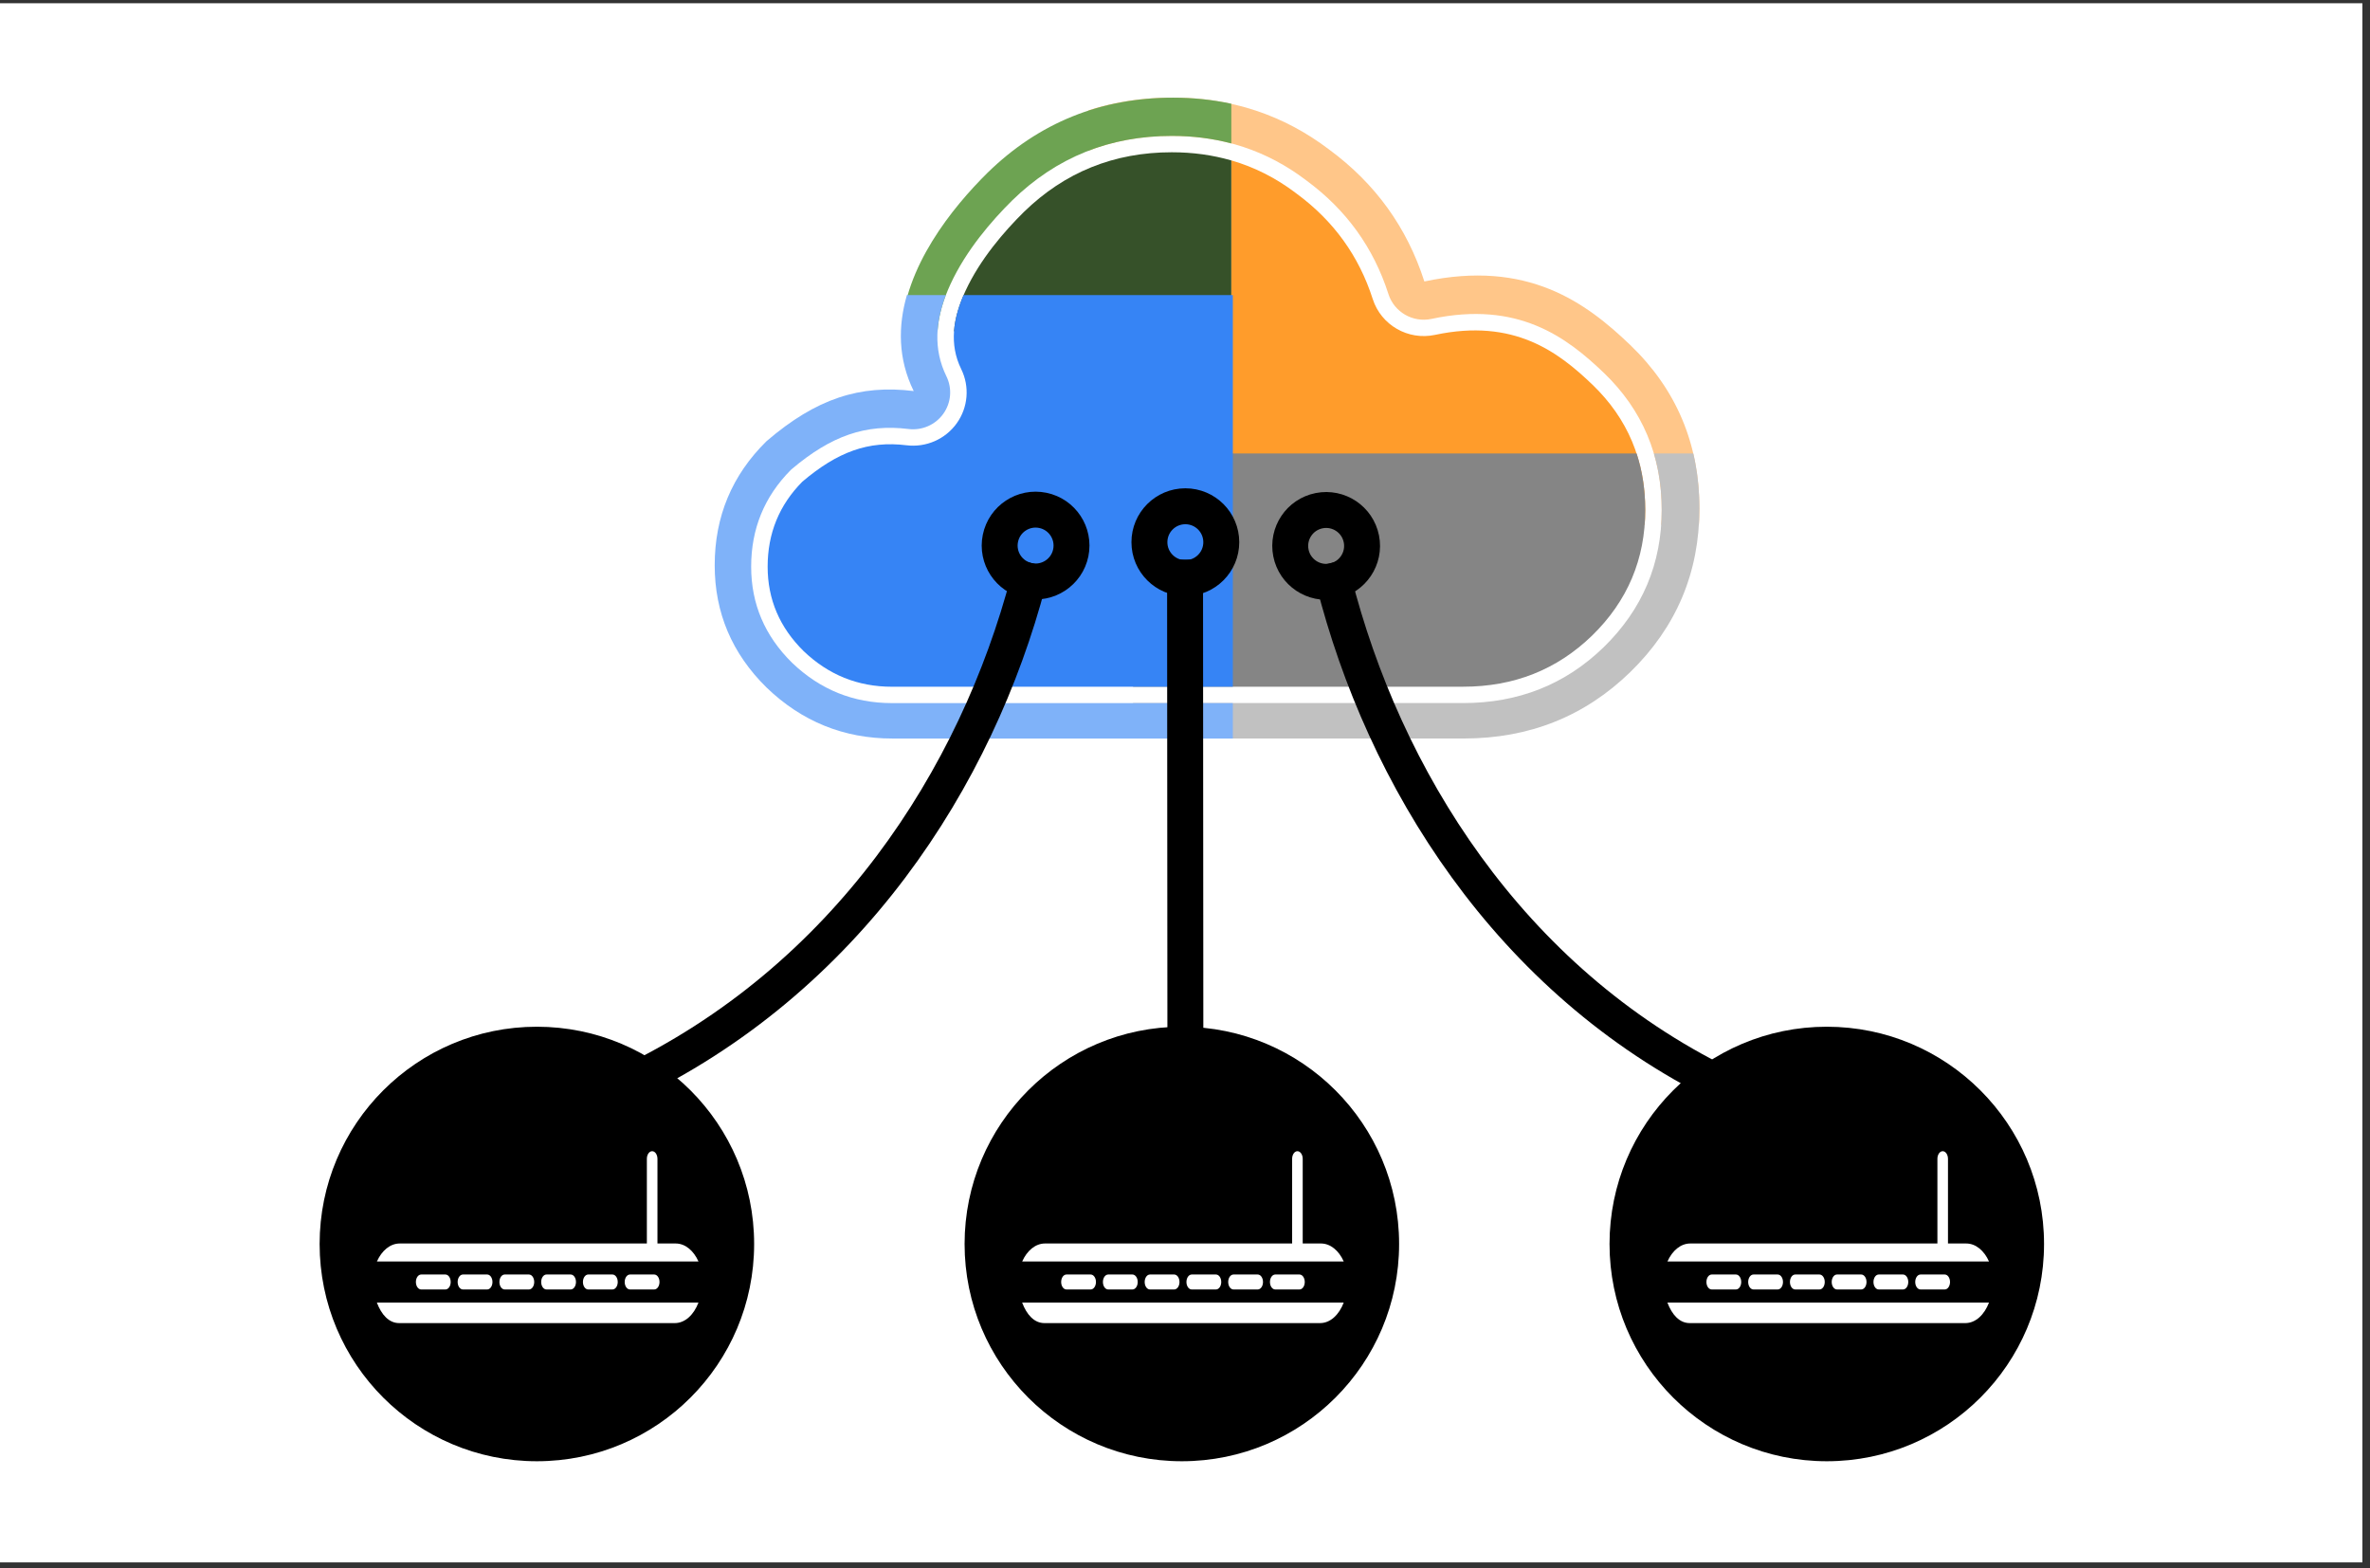
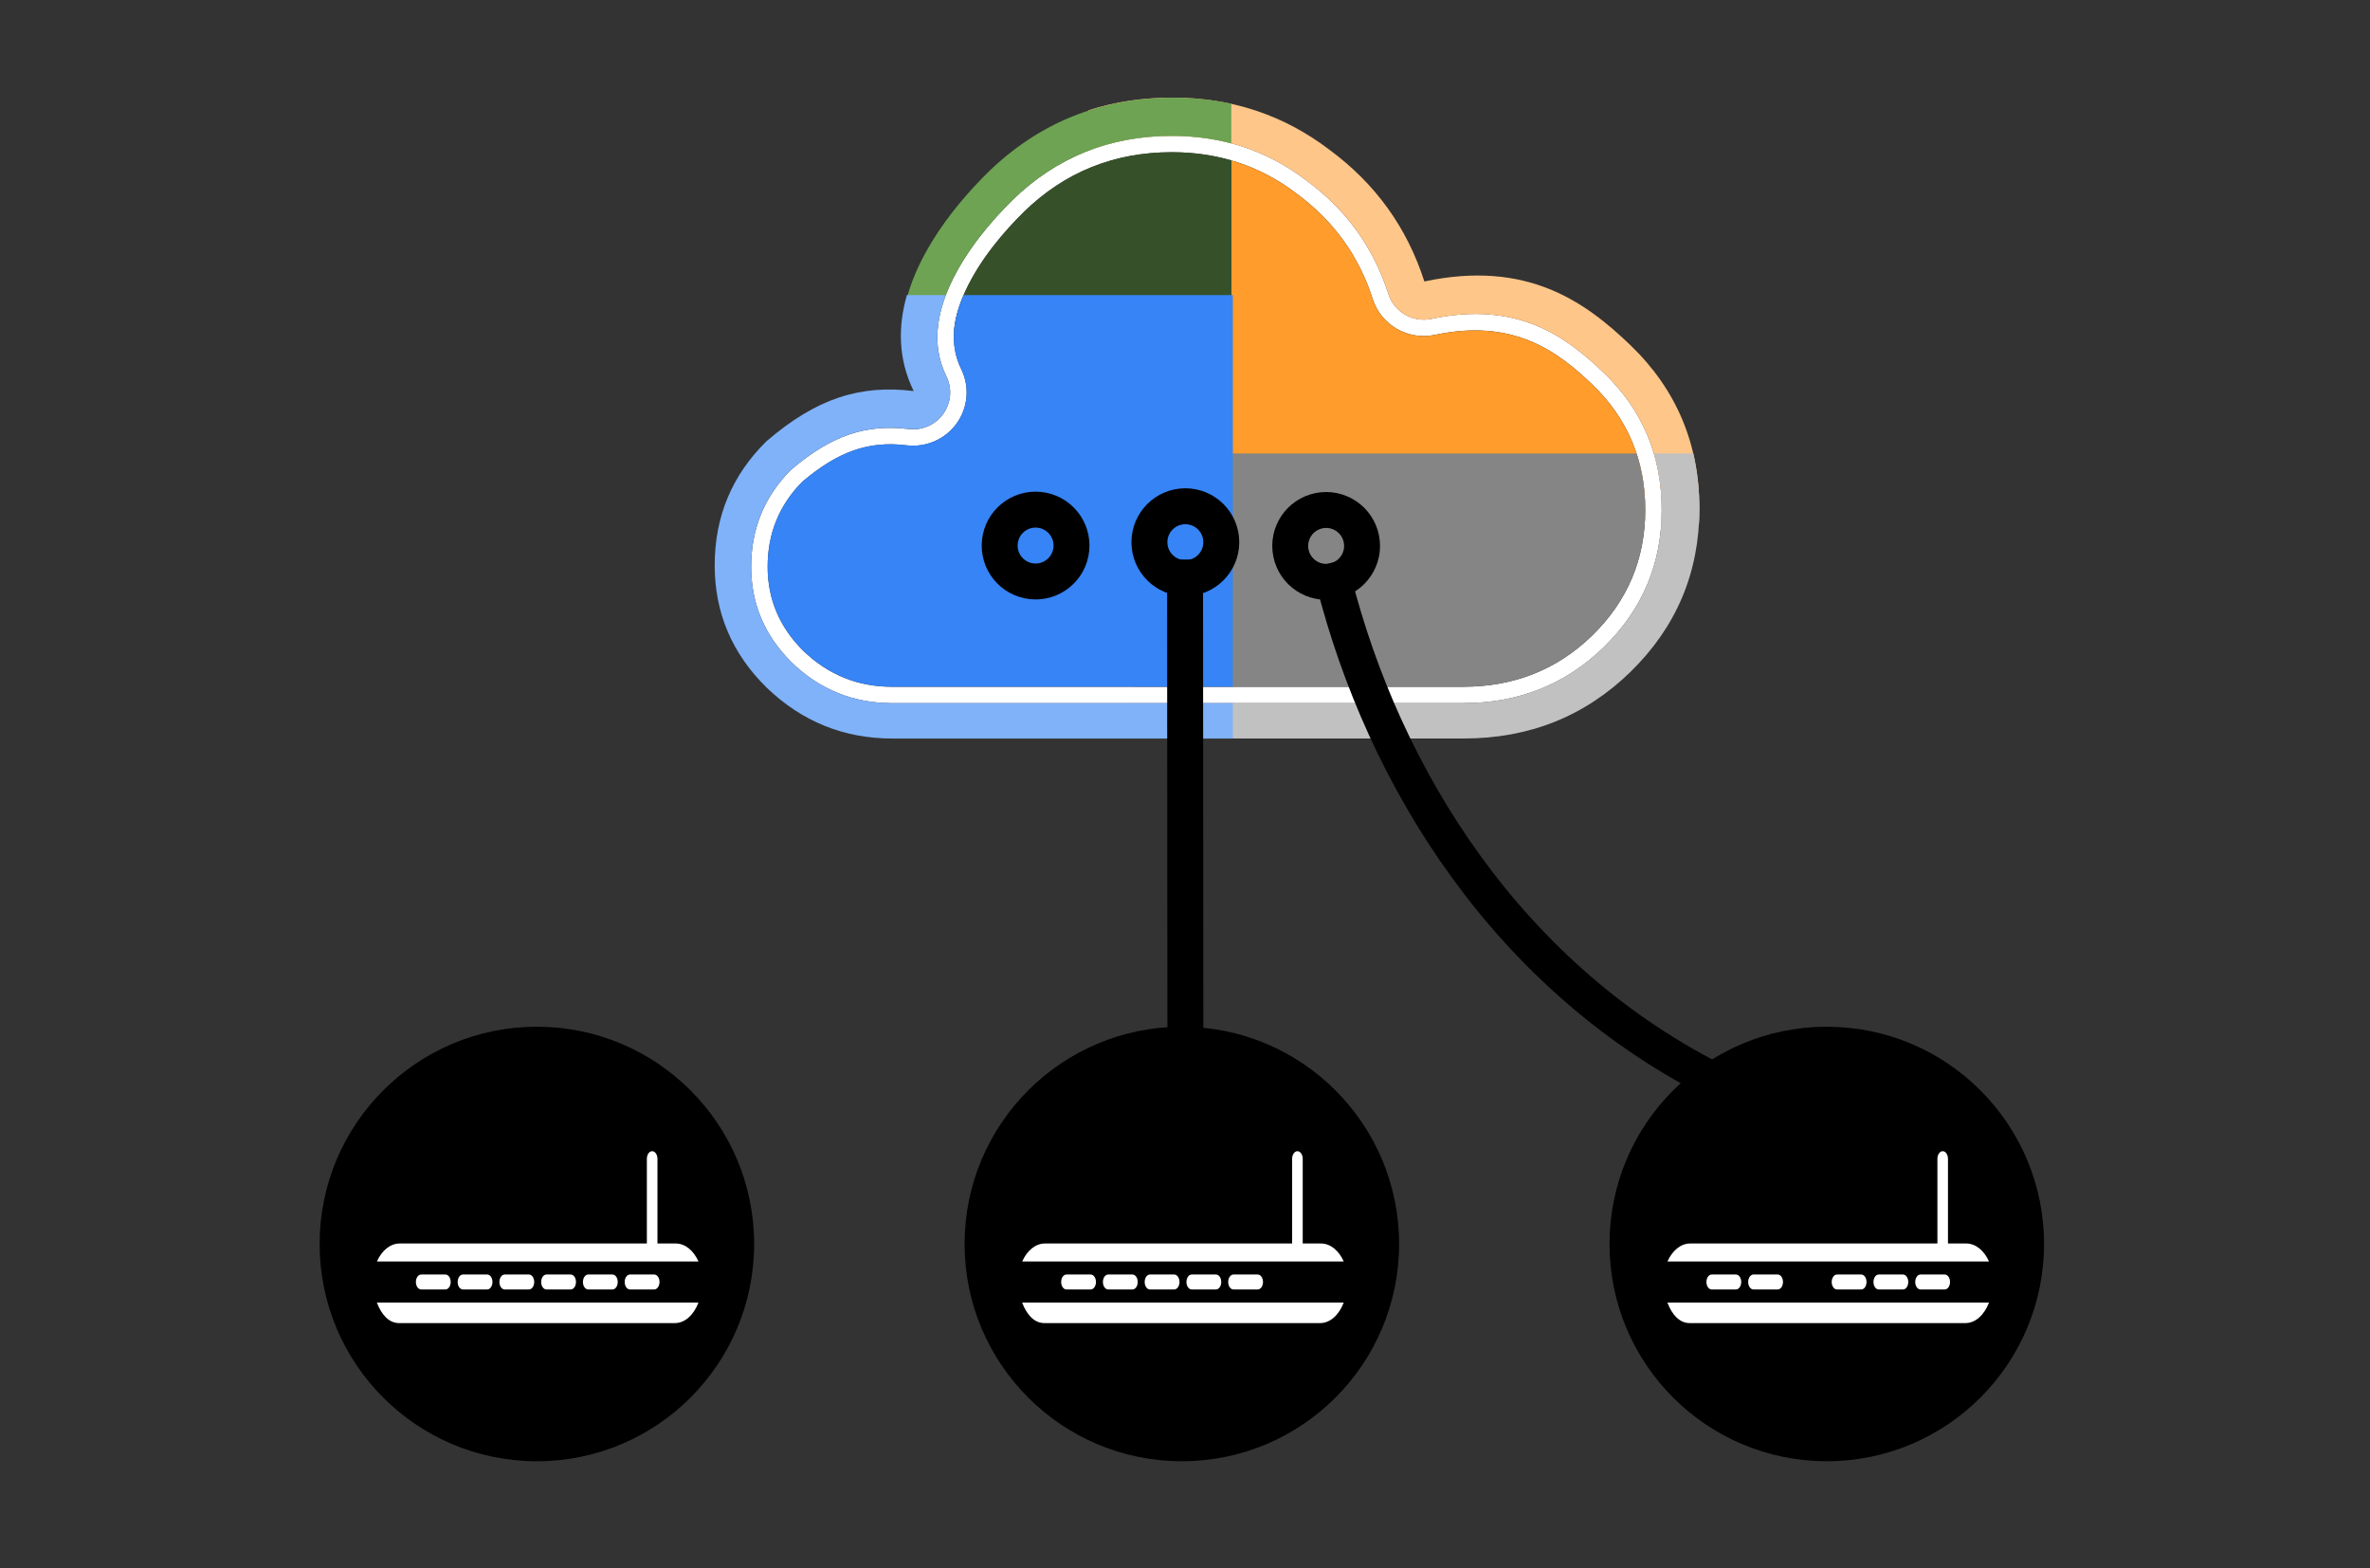
<svg xmlns="http://www.w3.org/2000/svg" width="100%" height="100%" viewBox="0 0 198 131" version="1.1" xml:space="preserve" style="fill-rule:evenodd;clip-rule:evenodd;stroke-miterlimit:10;">
  <rect x="0" y="0" width="198" height="131" fill="#333333" stroke="none" />
  <g transform="matrix(1,0,0,1,-8.189,-293.387)">
    <g transform="matrix(0.673,0,0,0.673,763.952,-102.828)">
      <g transform="matrix(1.487,0,0,1.487,-1139.61,153.043)">
-         <rect x="10.813" y="293.268" width="197.589" height="130.159" style="fill:white;" />
-       </g>
+         </g>
    </g>
    <g transform="matrix(0.673,0,0,0.673,763.952,-102.828)">
      <g transform="matrix(1.487,0,0,1.487,-1083.28,511.429)">
        <path d="M71.129,63.322C65.935,63.322 61.494,65.11 57.811,68.7C57.809,68.703 57.807,68.705 57.804,68.707C56.09,70.404 53.957,72.868 52.65,75.702C51.549,78.089 51.021,80.773 52.312,83.402C52.81,84.415 52.71,85.618 52.05,86.536C51.391,87.455 50.279,87.941 49.152,87.803C45.574,87.365 42.7,88.361 39.396,91.154C39.365,91.18 39.336,91.208 39.307,91.236C37.11,93.454 36.013,96.14 36.013,99.296C36.013,102.403 37.149,105.068 39.42,107.309C39.425,107.314 39.43,107.319 39.435,107.324C41.772,109.561 44.544,110.684 47.764,110.684L95.452,110.684C100.058,110.684 103.972,109.138 107.182,106.021C107.183,106.02 107.184,106.02 107.184,106.019C110.41,102.871 112.027,99.05 112.027,94.555C112.027,90.023 110.42,86.206 107.2,83.109C107.199,83.109 107.198,83.108 107.198,83.108C104.076,80.117 100.018,77.066 92.81,78.601C91.253,78.933 89.696,78.036 89.213,76.528C87.971,72.655 85.694,69.497 82.376,67.055C82.363,67.045 82.35,67.036 82.338,67.026C79.081,64.549 75.345,63.322 71.129,63.322ZM71.129,64.688C75.03,64.688 78.488,65.82 81.502,68.111C81.52,68.125 81.539,68.139 81.557,68.153C84.636,70.419 86.75,73.349 87.902,76.943C88.601,79.121 90.849,80.416 93.099,79.937C99.688,78.534 103.388,81.357 106.243,84.092C109.187,86.922 110.651,90.413 110.651,94.555C110.651,98.668 109.172,102.164 106.221,105.044C103.274,107.905 99.68,109.317 95.452,109.317L47.764,109.317C44.913,109.317 42.459,108.321 40.389,106.339C38.393,104.369 37.389,102.028 37.389,99.296C37.389,96.516 38.352,94.149 40.288,92.195C43.238,89.701 45.789,88.768 48.984,89.159C50.612,89.358 52.218,88.656 53.17,87.33C54.122,86.004 54.268,84.266 53.549,82.802C52.453,80.571 52.966,78.297 53.9,76.271C55.134,73.596 57.157,71.277 58.775,69.676C62.191,66.345 66.311,64.688 71.129,64.688Z" style="fill:white;" />
      </g>
    </g>
    <g transform="matrix(0.673,0,0,0.673,763.952,-102.828)">
      <g transform="matrix(1.487,0,0,1.487,-1083.28,491.327)">
        <path d="M76.03,78.873C77.992,79.433 79.816,80.352 81.502,81.633C81.52,81.647 81.539,81.661 81.557,81.675C84.636,83.941 86.75,86.871 87.902,90.465C88.601,92.643 90.849,93.938 93.099,93.459C99.688,92.056 103.388,94.879 106.243,97.614C109.187,100.444 110.651,103.935 110.651,108.077C110.651,108.497 110.636,108.91 110.605,109.317L76.118,109.317L76.118,90.144L76.097,90.144L76.097,78.892L76.03,78.873ZM64.272,79.518L64.264,79.521L64.272,79.518ZM64.375,79.476L64.362,79.481L64.375,79.476ZM64.478,79.434L64.46,79.442L64.478,79.434ZM64.58,79.394L64.558,79.403L64.58,79.394ZM64.682,79.355L64.657,79.364L64.682,79.355ZM64.784,79.316L64.756,79.326L64.784,79.316ZM64.885,79.278L64.855,79.289L64.885,79.278ZM64.987,79.241L64.955,79.253L64.987,79.241ZM65.088,79.205L65.055,79.217L65.088,79.205ZM65.189,79.169L65.155,79.181L65.189,79.169ZM65.291,79.134L65.256,79.146L65.291,79.134ZM65.393,79.1L65.357,79.112L65.393,79.1ZM65.495,79.067L65.459,79.078L65.495,79.067ZM65.597,79.034L65.562,79.045L65.597,79.034ZM65.699,79.002L65.667,79.012L65.699,79.002ZM65.801,78.97L65.779,78.977L65.801,78.97ZM65.933,78.931L65.904,78.94L65.933,78.931ZM66.05,78.897L66.006,78.909L66.05,78.897ZM66.158,78.867L66.109,78.88L66.158,78.867ZM75.995,78.862L76.02,78.87L75.957,78.852L75.995,78.862ZM66.263,78.837L66.212,78.851L66.22,78.849L66.263,78.837ZM75.912,78.839L75.944,78.848L75.881,78.831L75.912,78.839ZM75.83,78.817L75.869,78.827L75.805,78.81L75.83,78.817ZM66.367,78.809L66.315,78.823L66.325,78.82L66.367,78.809ZM75.728,78.789L75.795,78.807L75.728,78.789ZM66.472,78.782L66.419,78.796L66.431,78.792L66.472,78.782ZM75.431,78.713C75.53,78.738 75.628,78.763 75.727,78.789C75.628,78.763 75.53,78.738 75.431,78.713ZM66.576,78.755L66.523,78.769L66.538,78.765L66.576,78.755ZM66.681,78.729L66.627,78.743L66.644,78.738L66.681,78.729ZM66.785,78.704L66.731,78.717L66.751,78.712L66.785,78.704ZM75.414,78.709L75.43,78.713L75.365,78.698L75.414,78.709ZM75.331,78.689L75.352,78.694L75.292,78.68L75.331,78.689ZM66.89,78.679L66.836,78.692L66.858,78.687L66.89,78.679ZM75.247,78.669L75.274,78.676L75.216,78.662L75.247,78.669ZM66.995,78.655L66.941,78.668L66.965,78.662L66.995,78.655ZM75.163,78.65L75.195,78.658L75.138,78.644L75.163,78.65ZM67.101,78.632L67.046,78.644L67.072,78.638L67.101,78.632ZM75.079,78.631L75.118,78.64L75.06,78.627L75.079,78.631ZM74.995,78.613L75.043,78.623L74.981,78.61L74.995,78.613ZM67.206,78.609L67.152,78.621L67.18,78.614L67.206,78.609ZM74.826,78.577C74.854,78.583 74.882,78.589 74.91,78.595L74.826,78.577ZM67.312,78.587L67.257,78.598L67.288,78.592L67.312,78.587ZM67.419,78.565L67.363,78.576L67.397,78.57L67.419,78.565ZM74.741,78.56L74.753,78.562L74.694,78.55L74.741,78.56ZM67.525,78.544L67.47,78.555L67.505,78.548L67.525,78.544ZM74.656,78.543L74.673,78.546L74.619,78.536L74.656,78.543ZM67.632,78.524L67.576,78.535L67.614,78.527L67.632,78.524ZM74.571,78.526L74.592,78.53L74.541,78.521L74.571,78.526ZM74.486,78.51L74.512,78.515L74.462,78.506L74.486,78.51ZM67.739,78.505L67.683,78.515L67.723,78.507L67.739,78.505ZM74.401,78.495L74.432,78.5L74.382,78.491L74.401,78.495ZM67.846,78.486L67.791,78.495L67.833,78.488L67.846,78.486ZM74.315,78.48L74.352,78.486L74.301,78.477L74.315,78.48ZM67.953,78.467L67.898,78.477L67.943,78.469L67.953,78.467ZM74.23,78.465L74.273,78.472L74.221,78.463L74.23,78.465ZM74.144,78.45L74.203,78.46L74.143,78.45L74.08,78.44L74.144,78.45ZM68.061,78.449L68.007,78.458L68.053,78.451L68.061,78.449ZM68.169,78.432L68.115,78.441L68.169,78.432ZM74.016,78.43L74.065,78.438L74.016,78.43ZM73.972,78.423L73.983,78.425L73.937,78.418L73.972,78.423ZM68.277,78.416L68.225,78.424L68.277,78.416ZM73.885,78.41L73.901,78.412L73.856,78.406L73.885,78.41ZM68.386,78.4L68.339,78.407L68.385,78.4L68.404,78.398L68.386,78.4ZM73.799,78.397L73.819,78.4L73.775,78.394L73.799,78.397ZM73.712,78.385L73.737,78.388L73.693,78.382L73.712,78.385ZM68.541,78.379L68.493,78.385L68.541,78.379ZM73.625,78.373L73.654,78.377L73.611,78.371L73.625,78.373ZM68.653,78.364L68.603,78.371L68.653,78.364ZM73.529,78.361L73.571,78.366L73.529,78.361ZM68.764,78.35L68.712,78.357L68.764,78.35ZM73.447,78.35L73.486,78.355L73.447,78.35ZM68.874,78.337L68.822,78.343L68.874,78.337ZM73.332,78.336L73.367,78.341L73.332,78.336ZM73.246,78.326L73.284,78.331L73.246,78.326ZM68.984,78.325L68.932,78.331L68.943,78.329L68.984,78.325ZM73.162,78.317L73.201,78.321L73.162,78.317ZM69.095,78.313L69.042,78.319L69.056,78.317L69.095,78.313ZM73.078,78.308L73.117,78.313L73.078,78.308ZM69.206,78.302L69.153,78.307L69.168,78.306L69.206,78.302ZM72.994,78.3L73.034,78.304L72.994,78.3ZM69.317,78.292L69.264,78.296L69.282,78.295L69.317,78.292ZM72.911,78.292L72.949,78.296L72.911,78.292ZM72.827,78.284L72.864,78.288L72.827,78.284ZM69.428,78.282L69.375,78.286L69.395,78.285L69.428,78.282ZM72.743,78.277L72.776,78.28L72.743,78.277ZM69.54,78.273L69.487,78.277L69.509,78.275L69.54,78.273ZM72.653,78.27L72.674,78.271L72.653,78.27ZM69.652,78.264L69.598,78.268L69.622,78.266L69.652,78.264ZM72.545,78.262L72.576,78.264L72.545,78.262ZM69.764,78.256L69.71,78.26L69.764,78.256ZM72.456,78.255L72.491,78.258L72.456,78.255ZM69.876,78.249L69.823,78.252L69.851,78.25L69.876,78.249ZM72.37,78.25L72.406,78.252L72.37,78.25ZM72.284,78.244L72.321,78.247L72.284,78.244ZM69.989,78.242L69.935,78.245L69.966,78.243L69.989,78.242ZM72.199,78.239L72.235,78.241L72.199,78.239ZM70.101,78.236L70.048,78.239L70.081,78.237L70.101,78.236ZM72.113,78.235L72.149,78.237L72.113,78.235ZM70.215,78.231L70.162,78.233L70.196,78.231L70.215,78.231ZM72.028,78.231L72.06,78.232L72.028,78.231ZM70.328,78.226L70.275,78.228L70.312,78.227L70.328,78.226ZM71.943,78.227L71.966,78.228L71.943,78.227ZM71.836,78.223L71.857,78.224L71.836,78.223ZM70.442,78.222L70.389,78.224L70.428,78.222L70.442,78.222ZM71.74,78.22L71.771,78.221L71.74,78.22ZM70.555,78.218L70.504,78.22L70.544,78.219L70.555,78.218ZM71.65,78.217L71.685,78.218L71.65,78.217ZM70.67,78.215L70.619,78.217L70.66,78.216L70.67,78.215ZM71.563,78.215L71.599,78.216L71.563,78.215ZM70.784,78.213L70.735,78.214L70.784,78.213ZM71.476,78.213L71.512,78.214L71.476,78.213ZM71.389,78.212L71.425,78.213L71.389,78.212ZM70.899,78.212L70.853,78.212L70.899,78.212ZM71.302,78.211L71.336,78.211L71.302,78.211ZM71.014,78.211L70.975,78.211L71.014,78.211ZM71.216,78.211L71.244,78.211L71.216,78.211Z" style="fill:rgb(255,156,43);" />
      </g>
    </g>
    <g transform="matrix(0.673,0,0,0.673,763.952,-102.828)">
      <g transform="matrix(1.487,0,0,1.487,-1083.28,484.548)">
        <path d="M64.167,82.643C66.313,81.816 68.634,81.404 71.129,81.404C75.345,81.404 79.081,82.631 82.338,85.108C82.35,85.118 82.363,85.127 82.376,85.137C85.694,87.579 87.971,90.737 89.213,94.61C89.696,96.118 91.253,97.015 92.81,96.683C100.018,95.148 104.076,98.199 107.198,101.19C107.198,101.19 107.199,101.191 107.2,101.191C110.42,104.288 112.027,108.105 112.027,112.637C112.027,113.056 112.013,113.469 111.985,113.877L115.13,113.877C115.159,113.431 115.173,112.979 115.173,112.521C115.173,107.11 113.245,102.558 109.4,98.862C105.675,95.293 100.811,91.728 92.212,93.559C90.769,89.059 88.125,85.387 84.269,82.549C80.464,79.656 76.104,78.211 71.179,78.211C68.693,78.211 66.356,78.564 64.167,79.271L64.167,82.643Z" style="fill:rgb(255,198,137);" />
      </g>
    </g>
    <g transform="matrix(0.673,0,0,0.673,763.952,-102.828)">
      <g transform="matrix(1.487,0,0,1.487,-1083.28,460.523)">
        <path d="M51.572,113.877C51.656,112.519 52.075,111.191 52.65,109.945C53.957,107.111 56.09,104.647 57.804,102.95C57.807,102.948 57.809,102.946 57.811,102.943C61.494,99.353 65.935,97.565 71.129,97.565C72.866,97.565 74.522,97.773 76.097,98.192L76.097,94.88C74.544,94.541 72.925,94.372 71.24,94.372C65.195,94.372 60.027,96.46 55.748,100.638C52.796,103.556 48.773,108.543 48.578,113.877L51.572,113.877Z" style="fill:rgb(109,163,82);" />
      </g>
    </g>
    <g transform="matrix(0.673,0,0,0.673,763.952,-102.828)">
      <g transform="matrix(1.487,0,0,1.487,-1083.28,467.3)">
        <path d="M52.948,109.318C53.034,108.156 53.409,107.021 53.9,105.955C55.134,103.28 57.157,100.961 58.775,99.36C62.191,96.029 66.311,94.372 71.129,94.372C72.873,94.372 74.529,94.599 76.097,95.054L76.097,109.318L52.948,109.318Z" style="fill:rgb(54,81,41);" />
      </g>
    </g>
    <g transform="matrix(0.673,0,0,0.673,763.952,-102.828)">
      <g transform="matrix(1.487,0,0,1.487,-1083.28,555.262)">
        <path d="M111.376,60.364C111.81,61.836 112.027,63.405 112.027,65.071C112.027,69.565 110.41,73.387 107.184,76.534C107.184,76.535 107.183,76.536 107.182,76.536C103.972,79.653 100.058,81.199 95.452,81.199L67.897,81.199L67.897,84.158L95.502,84.158C100.962,84.158 105.595,82.311 109.4,78.615C113.245,74.865 115.173,70.31 115.173,64.954C115.173,63.348 115.003,61.818 114.664,60.364L111.376,60.364Z" style="fill:rgb(193,193,193);" />
      </g>
    </g>
    <g transform="matrix(0.673,0,0,0.673,763.952,-102.828)">
      <g transform="matrix(1.487,0,0,1.487,-1083.28,548.832)">
        <path d="M109.931,64.689C110.412,66.15 110.651,67.72 110.651,69.396C110.651,73.508 109.172,77.004 106.221,79.884C103.274,82.745 99.68,84.158 95.452,84.158L67.897,84.158L67.897,64.689L109.931,64.689Z" style="fill:rgb(133,133,133);" />
      </g>
    </g>
    <g transform="matrix(0.673,0,0,0.673,763.952,-102.828)">
      <g transform="matrix(1.487,0,0,1.487,-1083.28,535.599)">
        <path d="M76.224,97.384L76.224,94.426L47.764,94.426C44.544,94.426 41.772,93.303 39.435,91.065C39.43,91.061 39.425,91.056 39.42,91.051C37.149,88.81 36.013,86.145 36.013,83.037C36.013,79.882 37.11,77.196 39.307,74.978C39.336,74.949 39.365,74.922 39.396,74.896C42.7,72.102 45.574,71.107 49.152,71.544C50.279,71.682 51.391,71.196 52.05,70.278C52.71,69.36 52.81,68.157 52.312,67.143C51.185,64.847 51.444,62.509 52.262,60.363L49.015,60.363C48.273,62.936 48.257,65.679 49.581,68.375C45.09,67.826 41.456,68.994 37.298,72.558C34.412,75.397 32.969,78.85 32.969,82.921C32.969,86.885 34.412,90.287 37.298,93.126C40.245,95.965 43.747,97.384 47.815,97.384L76.224,97.384Z" style="fill:rgb(127,178,249);" />
      </g>
    </g>
    <g transform="matrix(0.673,0,0,0.673,763.952,-102.828)">
      <g transform="matrix(1.487,0,0,1.487,-1083.28,529.169)">
        <path d="M76.224,64.689L76.224,97.384L47.764,97.384C44.913,97.384 42.459,96.388 40.389,94.406C38.393,92.436 37.389,90.095 37.389,87.363C37.389,84.583 38.352,82.216 40.288,80.262C43.238,77.768 45.789,76.835 48.984,77.226C50.612,77.425 52.218,76.723 53.17,75.397C54.122,74.071 54.268,72.333 53.549,70.869C52.516,68.766 52.913,66.624 53.744,64.689L76.224,64.689Z" style="fill:rgb(54,132,245);" />
      </g>
    </g>
    <g transform="matrix(0.673,0,0,0.673,763.952,-102.828)">
      <g transform="matrix(-1.487,0,0,1.487,-1029.36,716.184)">
        <circle cx="18.137" cy="18.137" r="18.137" />
      </g>
    </g>
    <g transform="matrix(0.673,0,0,0.673,763.952,-102.828)">
      <g transform="matrix(1.487,0,0,1.487,-1083.28,733.276)">
        <path d="M4.765,11.53L31.615,11.53C31.226,12.556 30.49,13.247 29.64,13.247L6.628,13.247C5.778,13.247 5.153,12.557 4.765,11.53Z" style="fill:white;" />
      </g>
    </g>
    <g transform="matrix(0.673,0,0,0.673,763.952,-102.828)">
      <g transform="matrix(1.487,0,0,1.487,-1083.28,706.834)">
        <path d="M27.747,16.679C27.992,16.679 28.19,16.964 28.19,17.318L28.19,24.383L29.709,24.383C30.511,24.383 31.211,24.981 31.615,25.885L4.77,25.885C5.173,24.981 5.874,24.383 6.676,24.383L27.306,24.383L27.306,17.318C27.306,16.964 27.502,16.679 27.747,16.679Z" style="fill:white;" />
      </g>
    </g>
    <g transform="matrix(0.673,0,0,0.673,763.952,-102.828)">
      <g transform="matrix(1.487,0,0,1.487,-1083.28,725.622)">
        <path d="M27.92,14.339L25.896,14.339C25.652,14.339 25.455,14.617 25.455,14.963C25.455,15.309 25.652,15.587 25.896,15.587L27.92,15.587C28.164,15.587 28.361,15.309 28.361,14.963C28.361,14.617 28.164,14.339 27.92,14.339Z" style="fill:white;" />
      </g>
    </g>
    <g transform="matrix(0.673,0,0,0.673,763.952,-102.828)">
      <g transform="matrix(1.487,0,0,1.487,-1083.28,725.622)">
        <path d="M24.433,14.339L22.41,14.339C22.166,14.339 21.969,14.617 21.969,14.963C21.969,15.309 22.166,15.587 22.41,15.587L24.433,15.587C24.678,15.587 24.874,15.309 24.874,14.963C24.874,14.617 24.678,14.339 24.433,14.339Z" style="fill:white;" />
      </g>
    </g>
    <g transform="matrix(0.673,0,0,0.673,763.952,-102.828)">
      <g transform="matrix(1.487,0,0,1.487,-1083.28,725.622)">
        <path d="M20.947,14.339L18.924,14.339C18.68,14.339 18.483,14.617 18.483,14.963C18.483,15.309 18.68,15.587 18.924,15.587L20.947,15.587C21.191,15.587 21.388,15.309 21.388,14.963C21.388,14.617 21.191,14.339 20.947,14.339Z" style="fill:white;" />
      </g>
    </g>
    <g transform="matrix(0.673,0,0,0.673,763.952,-102.828)">
      <g transform="matrix(1.487,0,0,1.487,-1083.28,725.622)">
        <path d="M17.461,14.339L15.438,14.339C15.193,14.339 14.997,14.617 14.997,14.963C14.997,15.309 15.193,15.587 15.438,15.587L17.461,15.587C17.705,15.587 17.902,15.309 17.902,14.963C17.902,14.617 17.705,14.339 17.461,14.339Z" style="fill:white;" />
      </g>
    </g>
    <g transform="matrix(0.673,0,0,0.673,763.952,-102.828)">
      <g transform="matrix(1.487,0,0,1.487,-1083.28,725.622)">
        <path d="M13.974,14.339L11.951,14.339C11.707,14.339 11.51,14.617 11.51,14.963C11.51,15.309 11.707,15.587 11.951,15.587L13.974,15.587C14.219,15.587 14.416,15.309 14.416,14.963C14.416,14.617 14.219,14.339 13.974,14.339Z" style="fill:white;" />
      </g>
    </g>
    <g transform="matrix(0.673,0,0,0.673,763.952,-102.828)">
      <g transform="matrix(1.487,0,0,1.487,-1083.28,725.622)">
        <path d="M10.488,14.339L8.465,14.339C8.221,14.339 8.024,14.617 8.024,14.963C8.024,15.309 8.221,15.587 8.465,15.587L10.488,15.587C10.733,15.587 10.929,15.309 10.929,14.963C10.929,14.617 10.733,14.339 10.488,14.339Z" style="fill:white;" />
      </g>
    </g>
    <g transform="matrix(0.673,0,0,0.673,763.952,-102.828)">
      <g transform="matrix(-1.487,0,0,1.487,-869.194,716.184)">
        <circle cx="72.005" cy="18.137" r="18.137" />
      </g>
    </g>
    <g transform="matrix(0.673,0,0,0.673,763.952,-102.828)">
      <g transform="matrix(1.487,0,0,1.487,-1083.28,733.276)">
        <path d="M58.633,11.53L85.482,11.53C85.094,12.556 84.358,13.247 83.508,13.247L60.496,13.247C59.646,13.247 59.021,12.557 58.633,11.53Z" style="fill:white;" />
      </g>
    </g>
    <g transform="matrix(0.673,0,0,0.673,763.952,-102.828)">
      <g transform="matrix(1.487,0,0,1.487,-1083.28,706.834)">
        <path d="M81.615,16.679C81.86,16.679 82.057,16.964 82.057,17.318L82.057,24.383L83.577,24.383C84.379,24.383 85.079,24.981 85.482,25.885L58.638,25.885C59.041,24.981 59.742,24.383 60.544,24.383L81.174,24.383L81.174,17.318C81.174,16.964 81.37,16.679 81.615,16.679Z" style="fill:white;" />
      </g>
    </g>
    <g transform="matrix(0.673,0,0,0.673,763.952,-102.828)">
      <g transform="matrix(1.487,0,0,1.487,-1083.28,725.622)">
-         <path d="M81.787,14.339L79.764,14.339C79.52,14.339 79.323,14.617 79.323,14.963C79.323,15.309 79.52,15.587 79.764,15.587L81.787,15.587C82.032,15.587 82.228,15.309 82.228,14.963C82.228,14.617 82.032,14.339 81.787,14.339Z" style="fill:white;" />
-       </g>
+         </g>
    </g>
    <g transform="matrix(0.673,0,0,0.673,763.952,-102.828)">
      <g transform="matrix(1.487,0,0,1.487,-1083.28,725.622)">
        <path d="M78.301,14.339L76.278,14.339C76.034,14.339 75.837,14.617 75.837,14.963C75.837,15.309 76.034,15.587 76.278,15.587L78.301,15.587C78.545,15.587 78.742,15.309 78.742,14.963C78.742,14.617 78.545,14.339 78.301,14.339Z" style="fill:white;" />
      </g>
    </g>
    <g transform="matrix(0.673,0,0,0.673,763.952,-102.828)">
      <g transform="matrix(1.487,0,0,1.487,-1083.28,725.622)">
        <path d="M74.815,14.339L72.792,14.339C72.547,14.339 72.351,14.617 72.351,14.963C72.351,15.309 72.547,15.587 72.792,15.587L74.815,15.587C75.059,15.587 75.256,15.309 75.256,14.963C75.256,14.617 75.059,14.339 74.815,14.339Z" style="fill:white;" />
      </g>
    </g>
    <g transform="matrix(0.673,0,0,0.673,763.952,-102.828)">
      <g transform="matrix(1.487,0,0,1.487,-1083.28,725.622)">
        <path d="M71.328,14.339L69.305,14.339C69.061,14.339 68.864,14.617 68.864,14.963C68.864,15.309 69.061,15.587 69.305,15.587L71.328,15.587C71.573,15.587 71.77,15.309 71.77,14.963C71.77,14.617 71.573,14.339 71.328,14.339Z" style="fill:white;" />
      </g>
    </g>
    <g transform="matrix(0.673,0,0,0.673,763.952,-102.828)">
      <g transform="matrix(1.487,0,0,1.487,-1083.28,725.622)">
        <path d="M67.842,14.339L65.819,14.339C65.575,14.339 65.378,14.617 65.378,14.963C65.378,15.309 65.575,15.587 65.819,15.587L67.842,15.587C68.087,15.587 68.283,15.309 68.283,14.963C68.283,14.617 68.087,14.339 67.842,14.339Z" style="fill:white;" />
      </g>
    </g>
    <g transform="matrix(0.673,0,0,0.673,763.952,-102.828)">
      <g transform="matrix(1.487,0,0,1.487,-1083.28,725.622)">
        <path d="M64.356,14.339L62.333,14.339C62.089,14.339 61.892,14.617 61.892,14.963C61.892,15.309 62.089,15.587 62.333,15.587L64.356,15.587C64.6,15.587 64.797,15.309 64.797,14.963C64.797,14.617 64.6,14.339 64.356,14.339Z" style="fill:white;" />
      </g>
    </g>
    <g transform="matrix(0.673,0,0,0.673,763.952,-102.828)">
      <g transform="matrix(-1.487,0,0,1.487,-709.031,716.184)">
        <ellipse cx="125.873" cy="18.137" rx="18.137" ry="18.137" />
      </g>
    </g>
    <g transform="matrix(0.673,0,0,0.673,763.952,-102.828)">
      <g transform="matrix(1.487,0,0,1.487,-1083.28,733.276)">
        <path d="M112.501,11.53L139.35,11.53C138.962,12.556 138.226,13.247 137.376,13.247L114.364,13.247C113.514,13.247 112.889,12.557 112.501,11.53Z" style="fill:white;" />
      </g>
    </g>
    <g transform="matrix(0.673,0,0,0.673,763.952,-102.828)">
      <g transform="matrix(1.487,0,0,1.487,-1083.28,706.834)">
        <path d="M135.483,16.679C135.728,16.679 135.925,16.964 135.925,17.318L135.925,24.383L137.444,24.383C138.246,24.383 138.947,24.981 139.35,25.885L112.506,25.885C112.909,24.981 113.609,24.383 114.411,24.383L135.042,24.383L135.042,17.318C135.042,16.964 135.238,16.679 135.483,16.679Z" style="fill:white;" />
      </g>
    </g>
    <g transform="matrix(0.673,0,0,0.673,763.952,-102.828)">
      <g transform="matrix(1.487,0,0,1.487,-1083.28,725.622)">
        <path d="M135.655,14.339L133.632,14.339C133.388,14.339 133.191,14.617 133.191,14.963C133.191,15.309 133.388,15.587 133.632,15.587L135.655,15.587C135.899,15.587 136.096,15.309 136.096,14.963C136.096,14.617 135.899,14.339 135.655,14.339Z" style="fill:white;" />
      </g>
    </g>
    <g transform="matrix(0.673,0,0,0.673,763.952,-102.828)">
      <g transform="matrix(1.487,0,0,1.487,-1083.28,725.622)">
        <path d="M132.169,14.339L130.146,14.339C129.901,14.339 129.705,14.617 129.705,14.963C129.705,15.309 129.901,15.587 130.146,15.587L132.169,15.587C132.413,15.587 132.61,15.309 132.61,14.963C132.61,14.617 132.413,14.339 132.169,14.339Z" style="fill:white;" />
      </g>
    </g>
    <g transform="matrix(0.673,0,0,0.673,763.952,-102.828)">
      <g transform="matrix(1.487,0,0,1.487,-1083.28,725.622)">
        <path d="M128.682,14.339L126.659,14.339C126.415,14.339 126.218,14.617 126.218,14.963C126.218,15.309 126.415,15.587 126.659,15.587L128.682,15.587C128.927,15.587 129.124,15.309 129.124,14.963C129.124,14.617 128.927,14.339 128.682,14.339Z" style="fill:white;" />
      </g>
    </g>
    <g transform="matrix(0.673,0,0,0.673,763.952,-102.828)">
      <g transform="matrix(1.487,0,0,1.487,-1083.28,725.622)">
-         <path d="M125.196,14.339L123.173,14.339C122.929,14.339 122.732,14.617 122.732,14.963C122.732,15.309 122.929,15.587 123.173,15.587L125.196,15.587C125.441,15.587 125.637,15.309 125.637,14.963C125.637,14.617 125.441,14.339 125.196,14.339Z" style="fill:white;" />
-       </g>
+         </g>
    </g>
    <g transform="matrix(0.673,0,0,0.673,763.952,-102.828)">
      <g transform="matrix(1.487,0,0,1.487,-1083.28,725.622)">
        <path d="M121.71,14.339L119.687,14.339C119.443,14.339 119.246,14.617 119.246,14.963C119.246,15.309 119.443,15.587 119.687,15.587L121.71,15.587C121.954,15.587 122.151,15.309 122.151,14.963C122.151,14.617 121.954,14.339 121.71,14.339Z" style="fill:white;" />
      </g>
    </g>
    <g transform="matrix(0.673,0,0,0.673,763.952,-102.828)">
      <g transform="matrix(1.487,0,0,1.487,-1083.28,725.622)">
        <path d="M118.224,14.339L116.201,14.339C115.956,14.339 115.76,14.617 115.76,14.963C115.76,15.309 115.956,15.587 116.201,15.587L118.224,15.587C118.468,15.587 118.665,15.309 118.665,14.963C118.665,14.617 118.468,14.339 118.224,14.339Z" style="fill:white;" />
      </g>
    </g>
    <g transform="matrix(0.673,0,0,0.673,763.952,-102.828)">
      <g transform="matrix(-0.299,1.456,1.456,0.299,-1087.83,546.573)">
        <circle cx="59.772" cy="76.429" r="3" style="fill:none;stroke:black;stroke-width:3px;" />
      </g>
    </g>
    <g transform="matrix(0.673,0,0,0.673,763.952,-102.828)">
      <g transform="matrix(0.929,-1.161,-1.161,-0.929,-998.8,789.988)">
-         <path d="M15.366,52.441C33.827,43.417 53.804,45.569 69.284,52.441" style="fill:none;fill-rule:nonzero;stroke:black;stroke-width:3px;stroke-linecap:square;stroke-linejoin:round;" />
-       </g>
+         </g>
    </g>
    <g transform="matrix(0.673,0,0,0.673,763.952,-102.828)">
      <g transform="matrix(0.289,1.458,1.458,-0.289,-1094.07,556.025)">
        <ellipse cx="84.059" cy="76.423" rx="3" ry="3" style="fill:none;stroke:black;stroke-width:3px;" />
      </g>
    </g>
    <g transform="matrix(0.673,0,0,0.673,763.952,-102.828)">
      <g transform="matrix(-0.908,-1.177,-1.177,0.908,-779.949,763.253)">
        <path d="M74.302,52.436C92.196,61.256 111.969,59.153 127.473,52.436" style="fill:none;fill-rule:nonzero;stroke:black;stroke-width:3px;stroke-linecap:square;stroke-linejoin:round;" />
      </g>
    </g>
    <g transform="matrix(0.673,0,0,0.673,763.952,-102.828)">
      <g transform="matrix(0.001,1.487,1.487,-0.001,-1090.04,548.659)">
        <circle cx="72.262" cy="76.757" r="3" style="fill:none;stroke:black;stroke-width:3px;" />
      </g>
    </g>
    <g transform="matrix(0.673,0,0,0.673,763.952,-102.828)">
      <g transform="matrix(-0.001,-1.487,-1.487,0.001,-897.283,799.036)">
        <path d="M51.306,52.784C51.306,52.784 79.423,52.784 93.252,52.784" style="fill:none;fill-rule:nonzero;stroke:black;stroke-width:3px;stroke-linecap:square;stroke-linejoin:round;" />
      </g>
    </g>
  </g>
</svg>